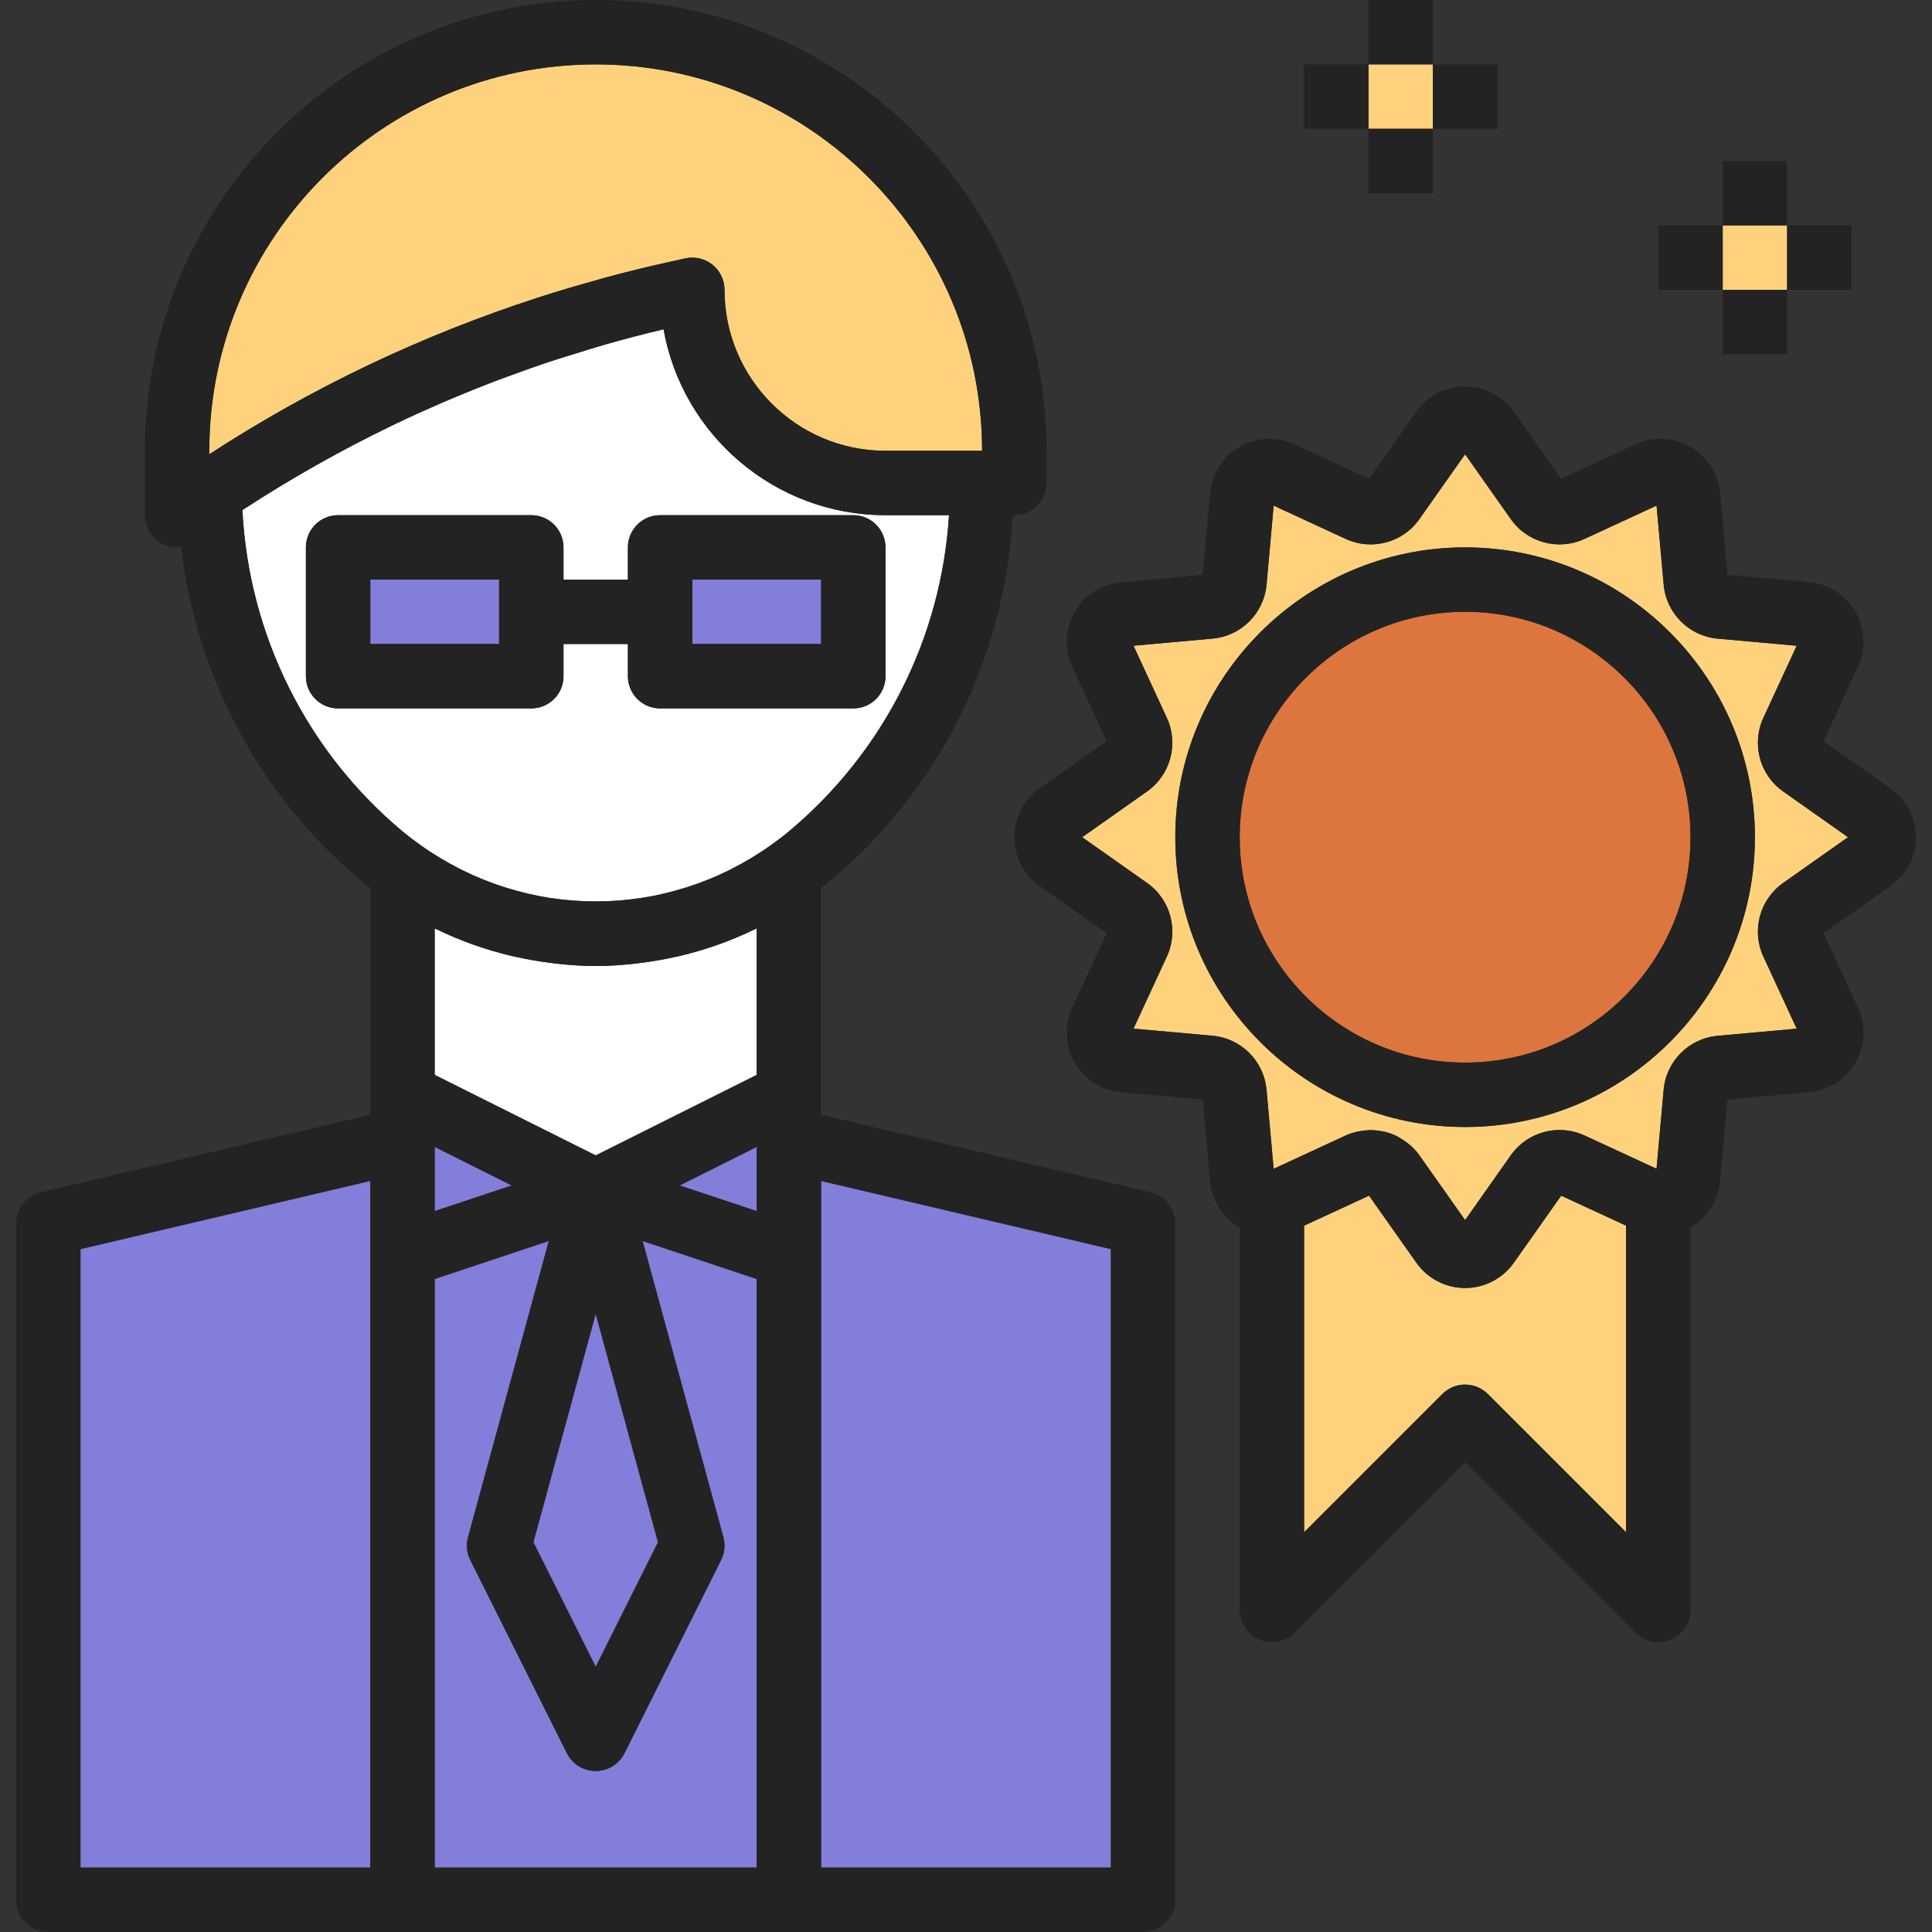
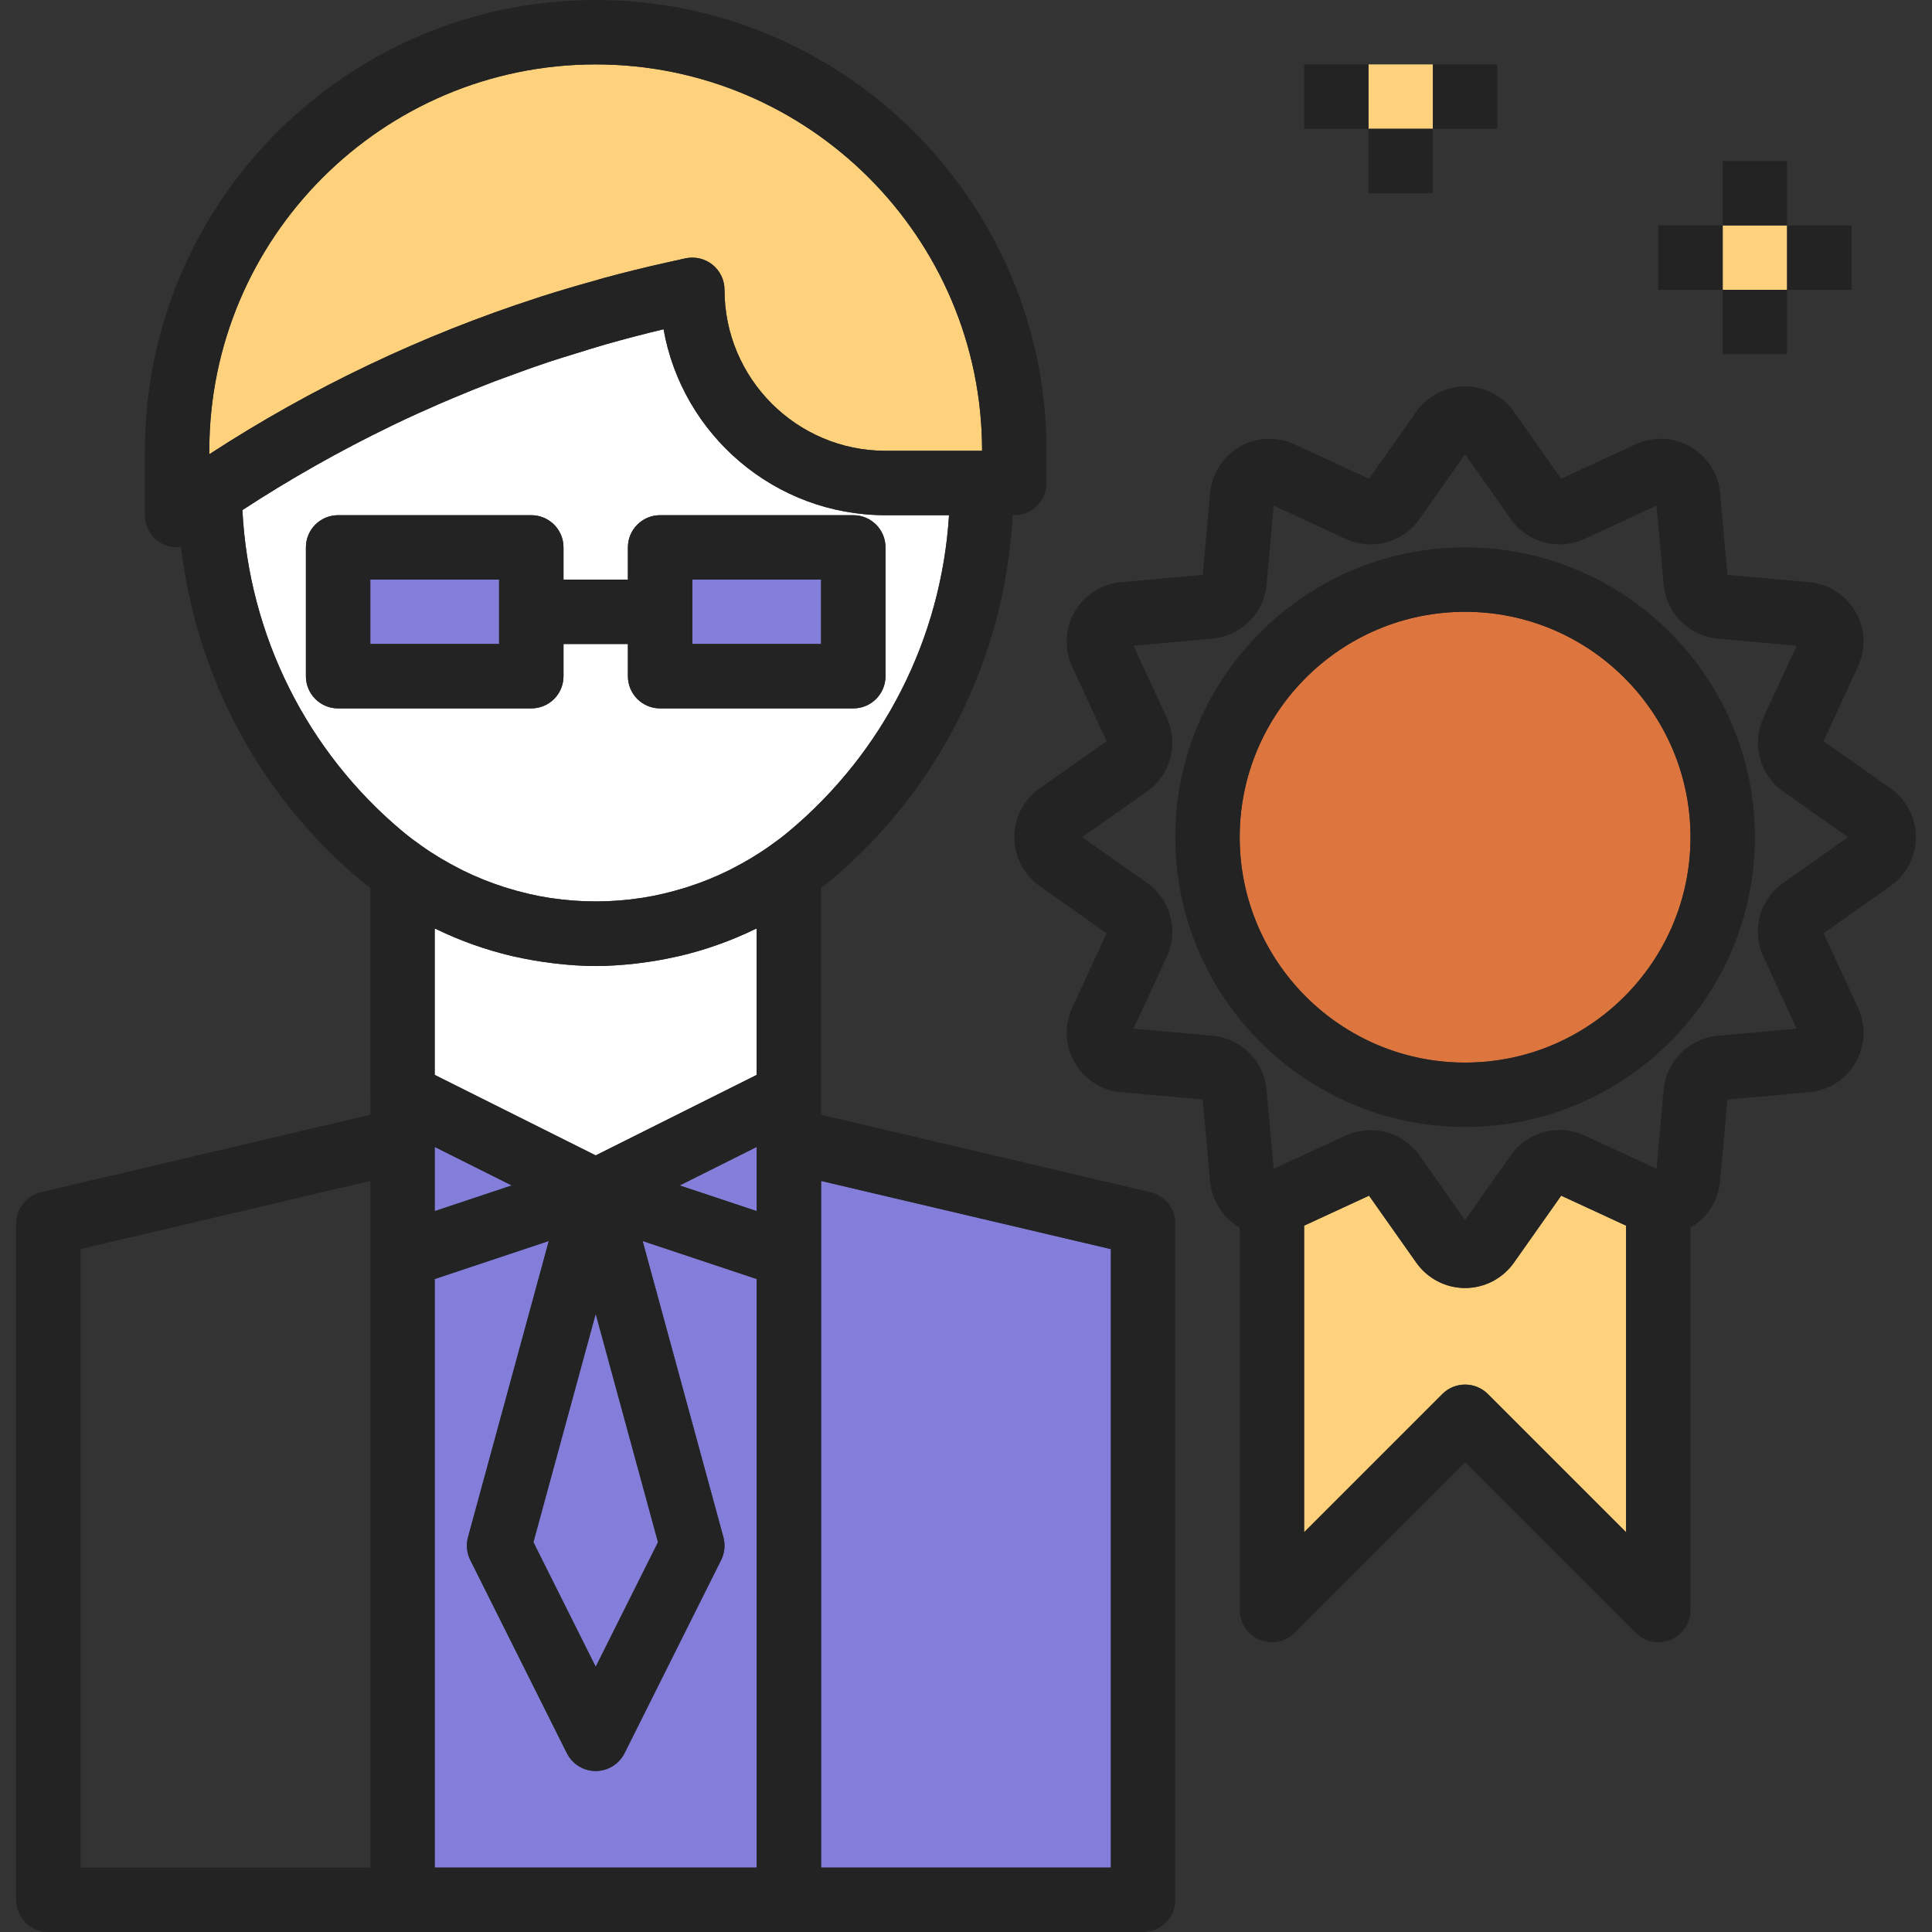
<svg xmlns="http://www.w3.org/2000/svg" version="1.1" id="Capa_1" x="0px" y="0px" viewBox="0 0 480 480" style="enable-background:new 0 0 480 480;" xml:space="preserve">
  <rect x="0" y="0" width="480" height="480" fill="#333333" stroke="none" />
  <rect x="428" y="56" style="fill:#FED27C;" width="16" height="16" />
  <g>
    <path style="fill:#827ED9;" d="M179.72,381.896c0.512,1.896,0.32,3.92-0.56,5.68l-24,48C153.8,438.288,151.032,440,148,440   c-3.032,0-5.8-1.712-7.16-4.424l-24-48c-0.88-1.76-1.08-3.784-0.56-5.68l20.072-73.584L108,317.768V464h80V317.768l-28.352-9.448   L179.72,381.896z" />
    <rect x="172" y="144" style="fill:#827ED9;" width="32" height="16" />
  </g>
  <path style="fill:#FFFFFF;" d="M235.784,128H220c-27.528,0-50.496-19.976-55.144-46.192c-4.888,1.152-9.728,2.432-14.536,3.792  c-2.44,0.696-4.856,1.472-7.28,2.224c-2.264,0.696-4.536,1.376-6.784,2.128c-3.08,1.024-6.128,2.128-9.176,3.248  c-1.472,0.536-2.944,1.064-4.4,1.616c-3.488,1.336-6.952,2.736-10.392,4.192c-0.896,0.376-1.784,0.752-2.672,1.136  c-3.84,1.664-7.648,3.392-11.432,5.2c-0.344,0.168-0.688,0.336-1.04,0.504c-12.672,6.136-25,13.096-36.928,20.88  c1.592,31.072,15.992,60.008,39.92,79.944c1.456,1.216,2.968,2.328,4.496,3.416h0.008c3.128,2.232,6.4,4.168,9.752,5.864  c0.216,0.104,0.424,0.224,0.64,0.328c3.28,1.616,6.656,2.976,10.096,4.08c0.264,0.088,0.528,0.168,0.8,0.248  c3.48,1.072,7.016,1.912,10.584,2.472c0.12,0.016,0.24,0.024,0.352,0.048c7.376,1.112,14.872,1.112,22.248,0  c0.12-0.016,0.232-0.024,0.352-0.048c3.576-0.552,7.112-1.392,10.6-2.472c0.264-0.08,0.52-0.16,0.784-0.24  c3.44-1.104,6.824-2.464,10.112-4.08c0.208-0.104,0.416-0.216,0.624-0.32c3.36-1.696,6.632-3.632,9.76-5.864h0.008  c1.528-1.088,3.04-2.208,4.496-3.416C219.552,186.92,233.864,158.552,235.784,128z M164,176c-4.424,0-8-3.576-8-8v-8h-16v8  c0,4.424-3.576,8-8,8H84c-4.424,0-8-3.576-8-8v-32c0-4.424,3.576-8,8-8h48c4.424,0,8,3.576,8,8v8h16v-8c0-4.424,3.576-8,8-8h48  c4.424,0,8,3.576,8,8v32c0,4.424-3.576,8-8,8H164z" />
  <polygon style="fill:#827ED9;" points="204,312 204,464 276,464 276,310.336 204,293.4 " />
  <g>
    <path style="fill:#FED27C;" d="M376.112,313.728C373.328,317.656,368.808,320,364,320s-9.328-2.344-12.104-6.264l-11.768-16.68   L324,304.512v76.176l34.344-34.344c1.56-1.56,3.608-2.344,5.656-2.344s4.096,0.784,5.656,2.344L404,380.688v-76.176l-16.136-7.456   L376.112,313.728z" />
    <rect x="340" y="16" style="fill:#FED27C;" width="16" height="16" />
  </g>
  <rect x="92" y="144" style="fill:#827ED9;" width="32" height="16" />
  <circle style="fill:#DD763E;" cx="364" cy="208" r="56" />
-   <path style="fill:#FED27C;" d="M438.12,178.304l8.264-17.864l-19.624-1.768c-7.152-0.648-12.792-6.304-13.424-13.448l-1.768-19.608  l-17.88,8.264c-6.512,3.008-14.208,0.944-18.328-4.904L364,112.864l-11.368,16.12c-4.112,5.856-11.808,7.904-18.328,4.896  l-17.864-8.264l-1.768,19.624c-0.648,7.152-6.304,12.792-13.448,13.424l-19.608,1.768l8.264,17.88  c3.016,6.504,0.952,14.2-4.904,18.328L268.864,208l16.12,11.368c5.848,4.12,7.912,11.824,4.896,18.328l-8.264,17.864l19.624,1.768  c7.152,0.648,12.792,6.304,13.424,13.448l1.768,19.608l17.88-8.264c0.92-0.424,1.864-0.72,2.816-0.952  c0.32-0.08,0.64-0.112,0.96-0.16c0.648-0.112,1.296-0.184,1.944-0.208c0.168-0.008,0.328-0.056,0.496-0.056s0.328,0.056,0.488,0.056  c0.848,0.024,1.688,0.128,2.512,0.296c0.2,0.04,0.408,0.056,0.608,0.112c1.008,0.256,1.976,0.616,2.912,1.08  c0.224,0.112,0.432,0.248,0.648,0.368c0.72,0.4,1.4,0.856,2.056,1.384c0.24,0.192,0.472,0.376,0.696,0.576  c0.792,0.72,1.544,1.504,2.184,2.408L364,303.136l11.368-16.12c4.128-5.84,11.824-7.896,18.328-4.896l17.864,8.264l1.768-19.616  c0.648-7.152,6.304-12.792,13.448-13.424l19.608-1.768l-8.264-17.88c-3.016-6.504-0.952-14.2,4.904-18.328L459.136,208  l-16.12-11.368C437.168,192.512,435.104,184.816,438.12,178.304z M364,280c-39.704,0-72-32.296-72-72s32.296-72,72-72  s72,32.296,72,72S403.704,280,364,280z" />
  <path style="fill:#FFFFFF;" d="M168.824,237.52c-0.36,0.088-0.72,0.152-1.08,0.232c-2.936,0.656-5.888,1.16-8.864,1.52  c-0.328,0.04-0.656,0.088-0.984,0.128c-3.288,0.36-6.584,0.608-9.888,0.608c-3.304,0-6.6-0.248-9.888-0.608  c-0.328-0.04-0.656-0.088-0.984-0.128c-2.976-0.36-5.928-0.864-8.864-1.52c-0.36-0.08-0.72-0.152-1.08-0.232  c-6.424-1.512-12.712-3.728-18.752-6.664c-0.136-0.064-0.288-0.112-0.424-0.176v36.376l40,20l40-20V230.68  c-0.136,0.072-0.288,0.112-0.424,0.176C181.528,233.792,175.248,236.008,168.824,237.52z" />
  <polygon style="fill:#827ED9;" points="108,300.896 127.144,294.52 108,284.944 " />
  <path style="fill:#FED27C;" d="M134.456,73.68c4.4-1.416,8.848-2.712,13.312-3.952c0.728-0.2,1.44-0.44,2.168-0.632  c5.128-1.384,10.296-2.672,15.512-3.832l4.824-1.072c2.392-0.512,4.84,0.056,6.744,1.568C178.896,67.28,180,69.568,180,72  c0,22.056,17.944,40,40,40h23.952H244c0-52.936-43.064-96-96-96s-96,43.064-96,96v0.856c25.472-16.568,52.776-29.552,81.56-38.88  C133.864,73.888,134.152,73.776,134.456,73.68z" />
  <g>
    <polygon style="fill:#827ED9;" points="188,300.896 188,284.944 168.856,294.52  " />
    <polygon style="fill:#827ED9;" points="163.48,383.16 148,326.408 132.52,383.16 148,414.112  " />
-     <polygon style="fill:#827ED9;" points="20,464 92,464 92,312 92,293.4 20,310.336  " />
  </g>
  <g>
    <path style="fill:#232323;" d="M285.832,296.208L204,276.96V272v-51.432c0.696-0.544,1.416-1.032,2.104-1.6   c27.352-22.8,43.576-55.664,45.512-90.968H252c4.424,0,8-3.576,8-8v-8C260,50.24,209.76,0,148,0S36,50.24,36,112v16   c0,3,1.672,5.744,4.336,7.12c1.16,0.592,2.416,0.88,3.664,0.88c0.328,0,0.648-0.112,0.976-0.152   c3.776,32.336,19.712,62.104,44.92,83.12c0.68,0.568,1.408,1.056,2.104,1.6V272v4.96l-81.832,19.248C6.552,297.064,4,300.288,4,304   v168c0,4.424,3.576,8,8,8h88h96h88c4.424,0,8-3.576,8-8V304C292,300.288,289.448,297.064,285.832,296.208z M163.48,383.16   L148,414.112l-15.48-30.952L148,326.408L163.48,383.16z M188,300.896l-19.144-6.376L188,284.944V300.896z M108,300.896v-15.952   l19.144,9.576L108,300.896z M52,112c0-52.936,43.064-96,96-96s96,43.064,96,96h-0.048H220c-22.056,0-40-17.944-40-40   c0-2.432-1.104-4.72-2.992-6.24c-1.896-1.512-4.352-2.088-6.744-1.568l-4.824,1.072c-5.216,1.16-10.384,2.44-15.512,3.832   c-0.728,0.2-1.44,0.432-2.168,0.632c-4.472,1.24-8.912,2.544-13.312,3.952c-0.304,0.096-0.592,0.208-0.896,0.304   c-28.784,9.328-56.088,22.312-81.56,38.88V112H52z M60.224,126.728c11.928-7.784,24.248-14.744,36.928-20.88   c0.344-0.168,0.688-0.336,1.04-0.504c3.776-1.816,7.592-3.536,11.432-5.2c0.888-0.384,1.784-0.76,2.672-1.136   c3.44-1.456,6.904-2.856,10.392-4.192c1.464-0.56,2.936-1.08,4.4-1.616c3.048-1.12,6.096-2.224,9.176-3.248   c2.248-0.744,4.52-1.424,6.784-2.128c2.424-0.752,4.84-1.528,7.28-2.224c4.808-1.36,9.648-2.64,14.536-3.792   C169.504,108.024,192.472,128,220,128h15.784c-1.912,30.552-16.224,58.92-39.928,78.672c-1.456,1.216-2.968,2.328-4.488,3.416   c0,0-0.008,0-0.008,0.008c-3.128,2.232-6.4,4.168-9.76,5.864c-0.208,0.104-0.416,0.216-0.624,0.32   c-3.288,1.616-6.664,2.976-10.112,4.08c-0.256,0.08-0.52,0.16-0.784,0.24c-3.48,1.08-7.024,1.92-10.6,2.472   c-0.12,0.016-0.232,0.024-0.352,0.048c-7.376,1.112-14.872,1.112-22.248,0c-0.12-0.016-0.24-0.024-0.352-0.048   c-3.576-0.552-7.112-1.392-10.584-2.472c-0.264-0.08-0.536-0.16-0.8-0.248c-3.44-1.104-6.808-2.464-10.096-4.08   c-0.216-0.104-0.424-0.224-0.64-0.328c-3.36-1.696-6.624-3.624-9.752-5.856h-0.008c-1.52-1.088-3.032-2.2-4.496-3.416   C76.216,186.736,61.824,157.8,60.224,126.728z M127.176,237.52c0.36,0.088,0.72,0.152,1.08,0.232   c2.936,0.656,5.888,1.16,8.864,1.52c0.328,0.04,0.656,0.088,0.984,0.128c3.288,0.36,6.584,0.608,9.888,0.608   c3.304,0,6.6-0.248,9.888-0.608c0.328-0.04,0.656-0.088,0.984-0.128c2.976-0.36,5.928-0.864,8.864-1.52   c0.36-0.08,0.72-0.152,1.08-0.232c6.424-1.512,12.712-3.728,18.752-6.664c0.136-0.064,0.288-0.112,0.424-0.176v36.376l-40,20   l-40-20V230.68c0.136,0.072,0.288,0.112,0.424,0.176C114.472,233.792,120.752,236.008,127.176,237.52z M20,310.336L92,293.4V312   v152H20V310.336z M108,464V317.768l28.352-9.448l-20.072,73.584c-0.512,1.896-0.32,3.92,0.56,5.68l24,48   c1.36,2.704,4.128,4.416,7.16,4.416c3.032,0,5.8-1.712,7.16-4.424l24-48c0.88-1.76,1.08-3.784,0.56-5.68l-20.072-73.584   L188,317.768V464H108z M276,464h-72V312v-18.6l72,16.936V464z" />
    <path style="fill:#232323;" d="M140,168v-8h16v8c0,4.424,3.576,8,8,8h48c4.424,0,8-3.576,8-8v-32c0-4.424-3.576-8-8-8h-48   c-4.424,0-8,3.576-8,8v8h-16v-8c0-4.424-3.576-8-8-8H84c-4.424,0-8,3.576-8,8v32c0,4.424,3.576,8,8,8h48   C136.424,176,140,172.424,140,168z M172,144h32v16h-32V144z M124,160H92v-16h32V160z" />
    <path style="fill:#232323;" d="M469.728,195.888l-16.672-11.76l8.552-18.512c2.024-4.368,1.792-9.464-0.616-13.624   s-6.712-6.912-11.504-7.344l-20.304-1.824l-1.832-20.32c-0.432-4.792-3.168-9.088-7.344-11.504   c-4.168-2.416-9.256-2.64-13.632-0.616l-18.512,8.552l-11.768-16.68C373.328,98.344,368.808,96,364,96s-9.328,2.344-12.112,6.272   l-11.76,16.672l-18.512-8.552c-4.376-2.024-9.472-1.8-13.624,0.616c-4.168,2.408-6.912,6.712-7.344,11.504l-1.824,20.304   l-20.32,1.832c-4.792,0.432-9.088,3.168-11.504,7.344c-2.408,4.168-2.64,9.256-0.616,13.632l8.552,18.512l-16.672,11.76   c-0.008,0-0.008,0.008-0.008,0.008C254.344,198.672,252,203.192,252,208s2.344,9.328,6.272,12.112l16.672,11.76l-8.552,18.512   c-2.024,4.368-1.792,9.464,0.616,13.624c2.408,4.16,6.712,6.912,11.504,7.344l20.304,1.824l1.832,20.32   c0.432,4.792,3.168,9.088,7.344,11.504c0.008,0,0.008,0,0.016,0.008V400c0,3.232,1.944,6.16,4.936,7.392   c2.992,1.248,6.432,0.552,8.72-1.736L364,363.312l42.344,42.344C407.872,407.184,409.92,408,412,408   c1.032,0,2.072-0.192,3.064-0.608c2.992-1.232,4.936-4.16,4.936-7.392v-95.008h0.008c4.168-2.408,6.912-6.712,7.344-11.504   l1.824-20.304l20.32-1.832c4.792-0.432,9.088-3.168,11.504-7.344c2.408-4.168,2.64-9.256,0.616-13.632l-8.552-18.512l16.68-11.768   C473.656,217.328,476,212.808,476,208S473.656,198.672,469.728,195.888z M369.656,346.344c-1.56-1.56-3.608-2.344-5.656-2.344   s-4.096,0.784-5.656,2.344L324,380.688v-76.176l16.136-7.456l11.768,16.68c2.768,3.92,7.288,6.264,12.096,6.264   s9.328-2.344,12.112-6.272l11.76-16.672L404,304.512v76.176L369.656,346.344z M443.024,219.36   c-5.856,4.128-7.92,11.832-4.904,18.328l8.264,17.88l-19.608,1.768c-7.144,0.632-12.8,6.272-13.448,13.424l-1.768,19.616   l-17.864-8.264c-6.504-3-14.2-0.944-18.328,4.896L364,303.136l-11.36-16.112c-0.64-0.904-1.392-1.688-2.184-2.408   c-0.224-0.208-0.456-0.384-0.696-0.576c-0.648-0.52-1.336-0.984-2.056-1.384c-0.216-0.12-0.424-0.264-0.648-0.368   c-0.936-0.456-1.904-0.824-2.912-1.08c-0.2-0.048-0.408-0.064-0.608-0.112c-0.832-0.168-1.664-0.272-2.512-0.296   c-0.168-0.008-0.328-0.056-0.488-0.056c-0.168,0-0.328,0.048-0.496,0.056c-0.648,0.024-1.296,0.104-1.944,0.208   c-0.32,0.056-0.64,0.088-0.96,0.16c-0.952,0.224-1.896,0.52-2.816,0.952l-17.88,8.264l-1.768-19.608   c-0.632-7.144-6.272-12.8-13.424-13.448l-19.624-1.768l8.264-17.864c3.016-6.504,0.952-14.208-4.896-18.328L268.864,208   l16.112-11.36c5.856-4.128,7.92-11.832,4.904-18.328l-8.264-17.88l19.608-1.768c7.144-0.632,12.8-6.272,13.448-13.424l1.768-19.624   l17.864,8.264c6.52,3.008,14.216,0.96,18.328-4.896L364,112.864l11.36,16.112c4.12,5.848,11.816,7.912,18.328,4.904l17.88-8.264   l1.768,19.608c0.632,7.144,6.272,12.8,13.424,13.448l19.624,1.768l-8.264,17.864c-3.016,6.504-0.952,14.208,4.896,18.328   L459.136,208L443.024,219.36z" />
    <path style="fill:#232323;" d="M364,136c-39.704,0-72,32.296-72,72s32.296,72,72,72s72-32.296,72-72S403.704,136,364,136z M364,264   c-30.872,0-56-25.128-56-56s25.128-56,56-56s56,25.128,56,56S394.872,264,364,264z" />
    <rect x="412" y="56" style="fill:#232323;" width="16" height="16" />
    <rect x="444" y="56" style="fill:#232323;" width="16" height="16" />
    <rect x="428" y="40" style="fill:#232323;" width="16" height="16" />
    <rect x="428" y="72" style="fill:#232323;" width="16" height="16" />
    <rect x="324" y="16" style="fill:#232323;" width="16" height="16" />
    <rect x="356" y="16" style="fill:#232323;" width="16" height="16" />
-     <rect x="340" y="0" style="fill:#232323;" width="16" height="16" />
    <rect x="340" y="32" style="fill:#232323;" width="16" height="16" />
  </g>
  <g>
</g>
  <g>
</g>
  <g>
</g>
  <g>
</g>
  <g>
</g>
  <g>
</g>
  <g>
</g>
  <g>
</g>
  <g>
</g>
  <g>
</g>
  <g>
</g>
  <g>
</g>
  <g>
</g>
  <g>
</g>
  <g>
</g>
</svg>